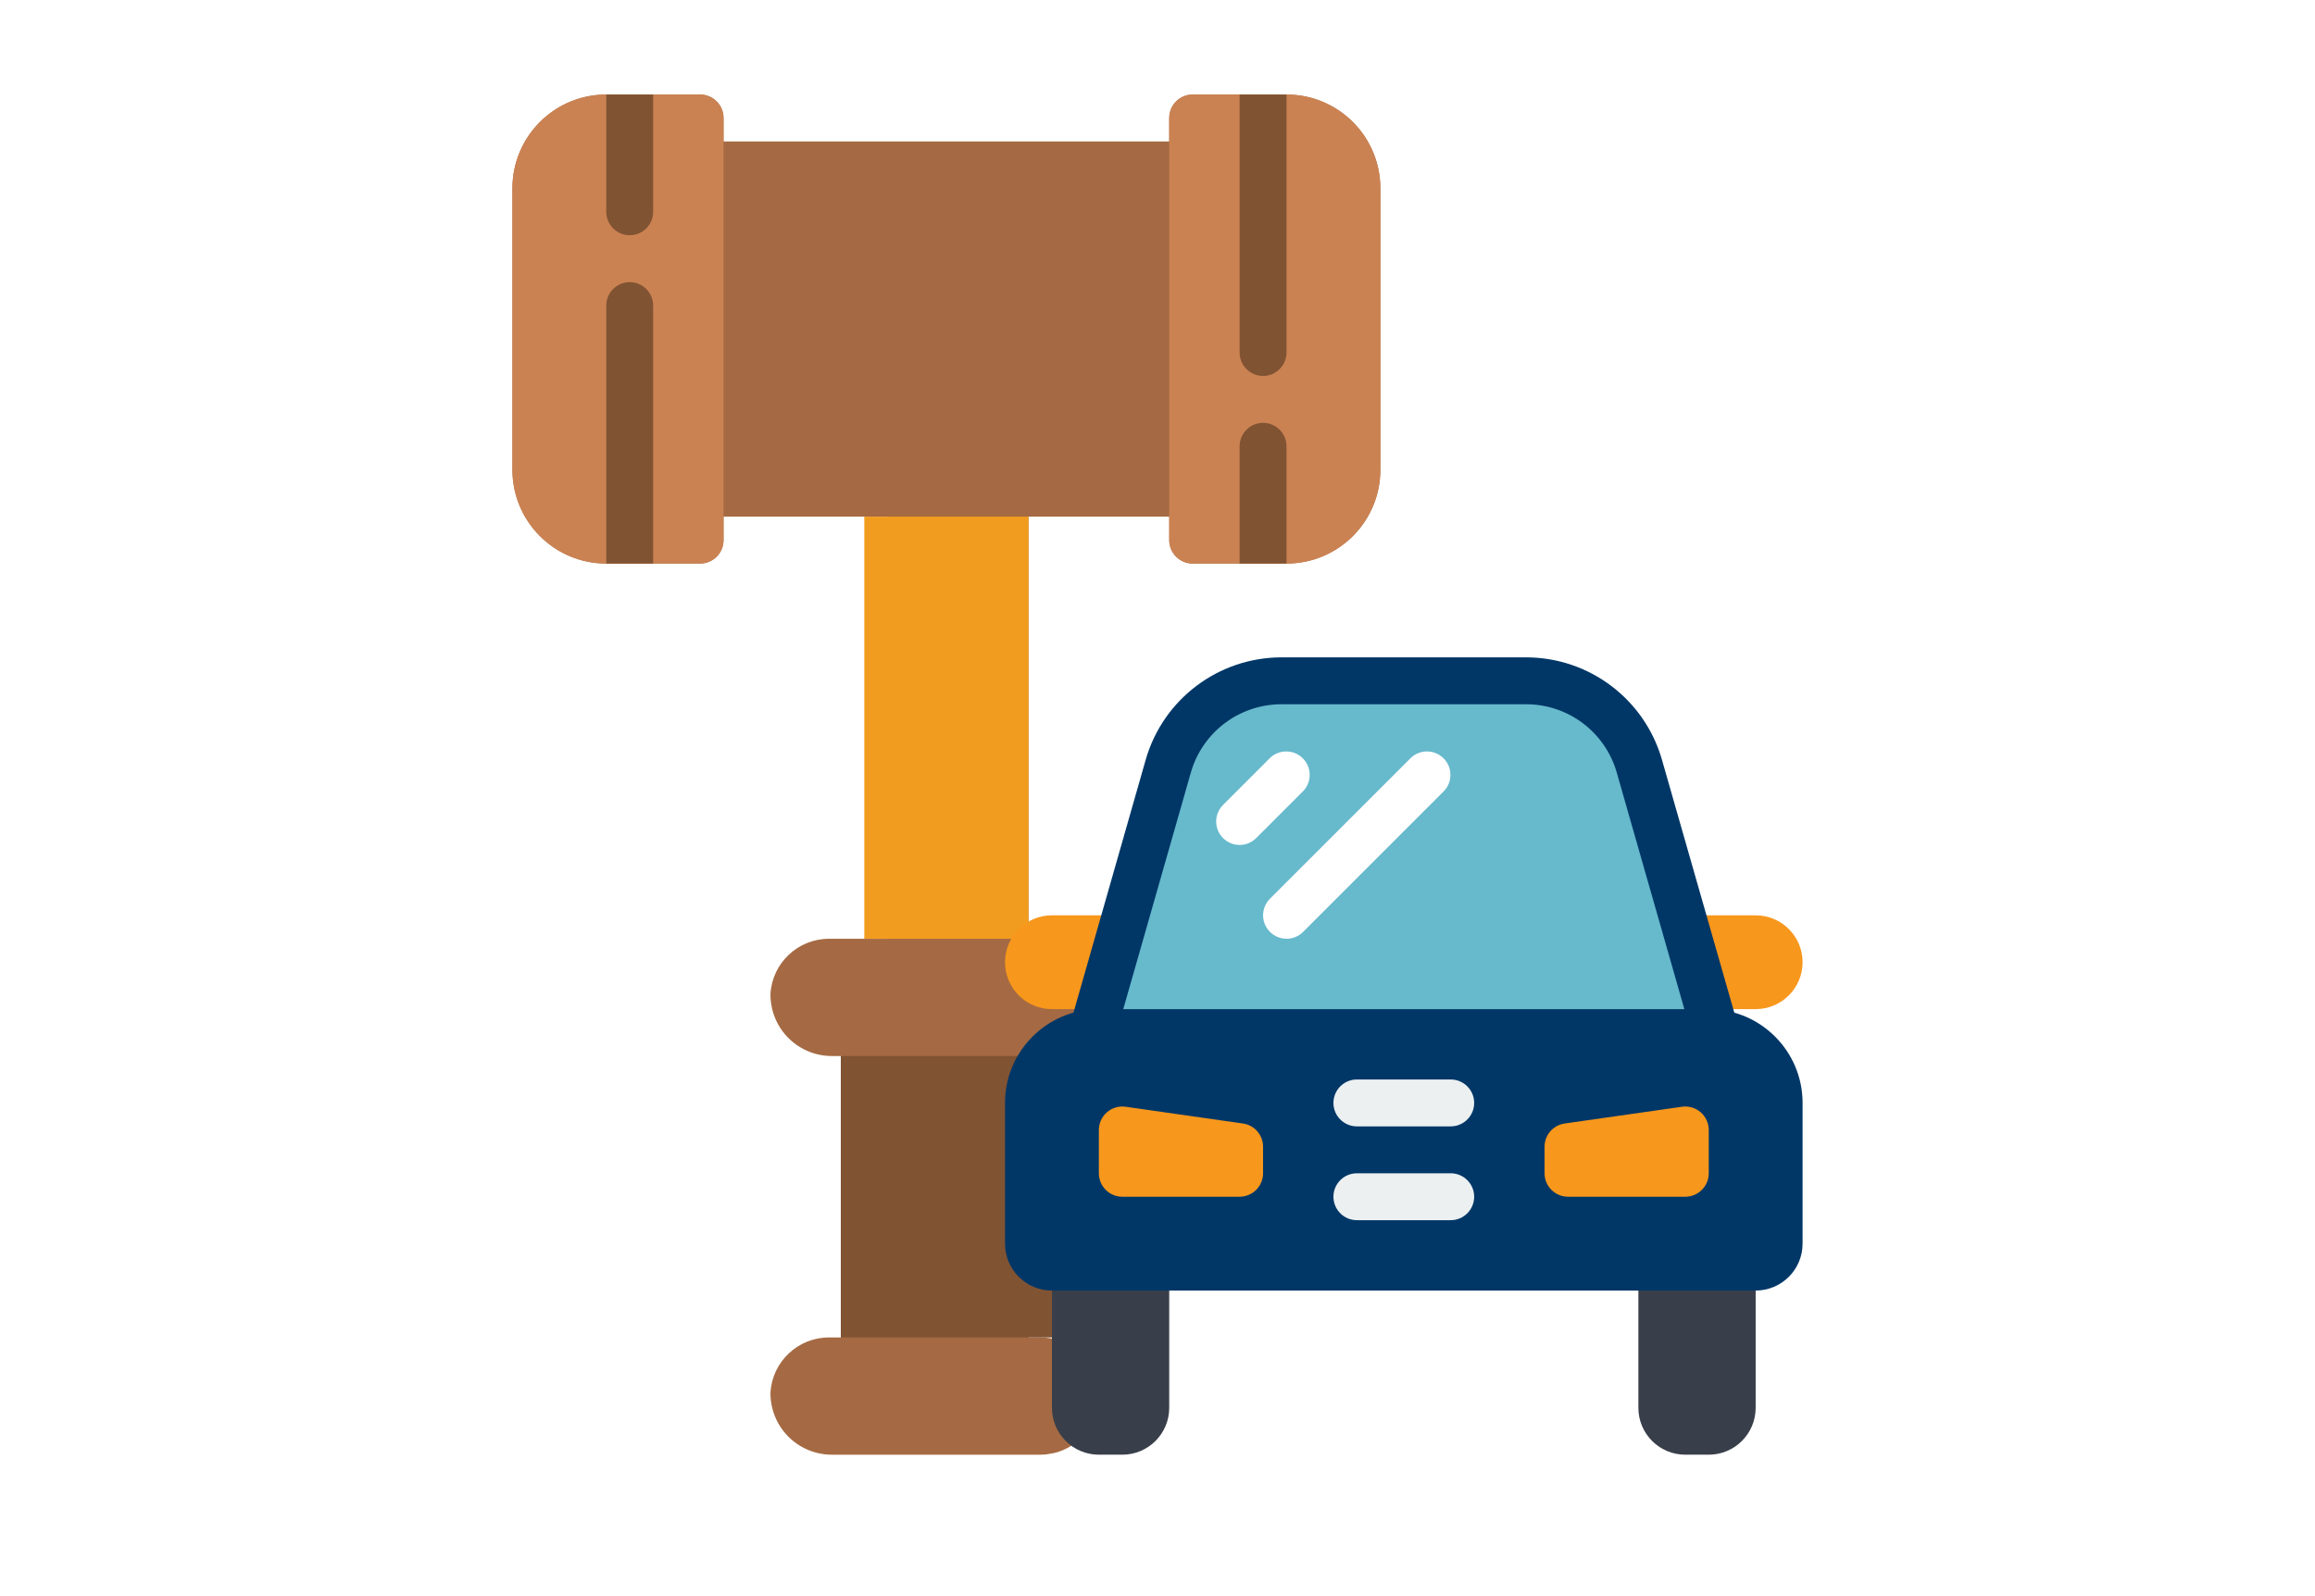
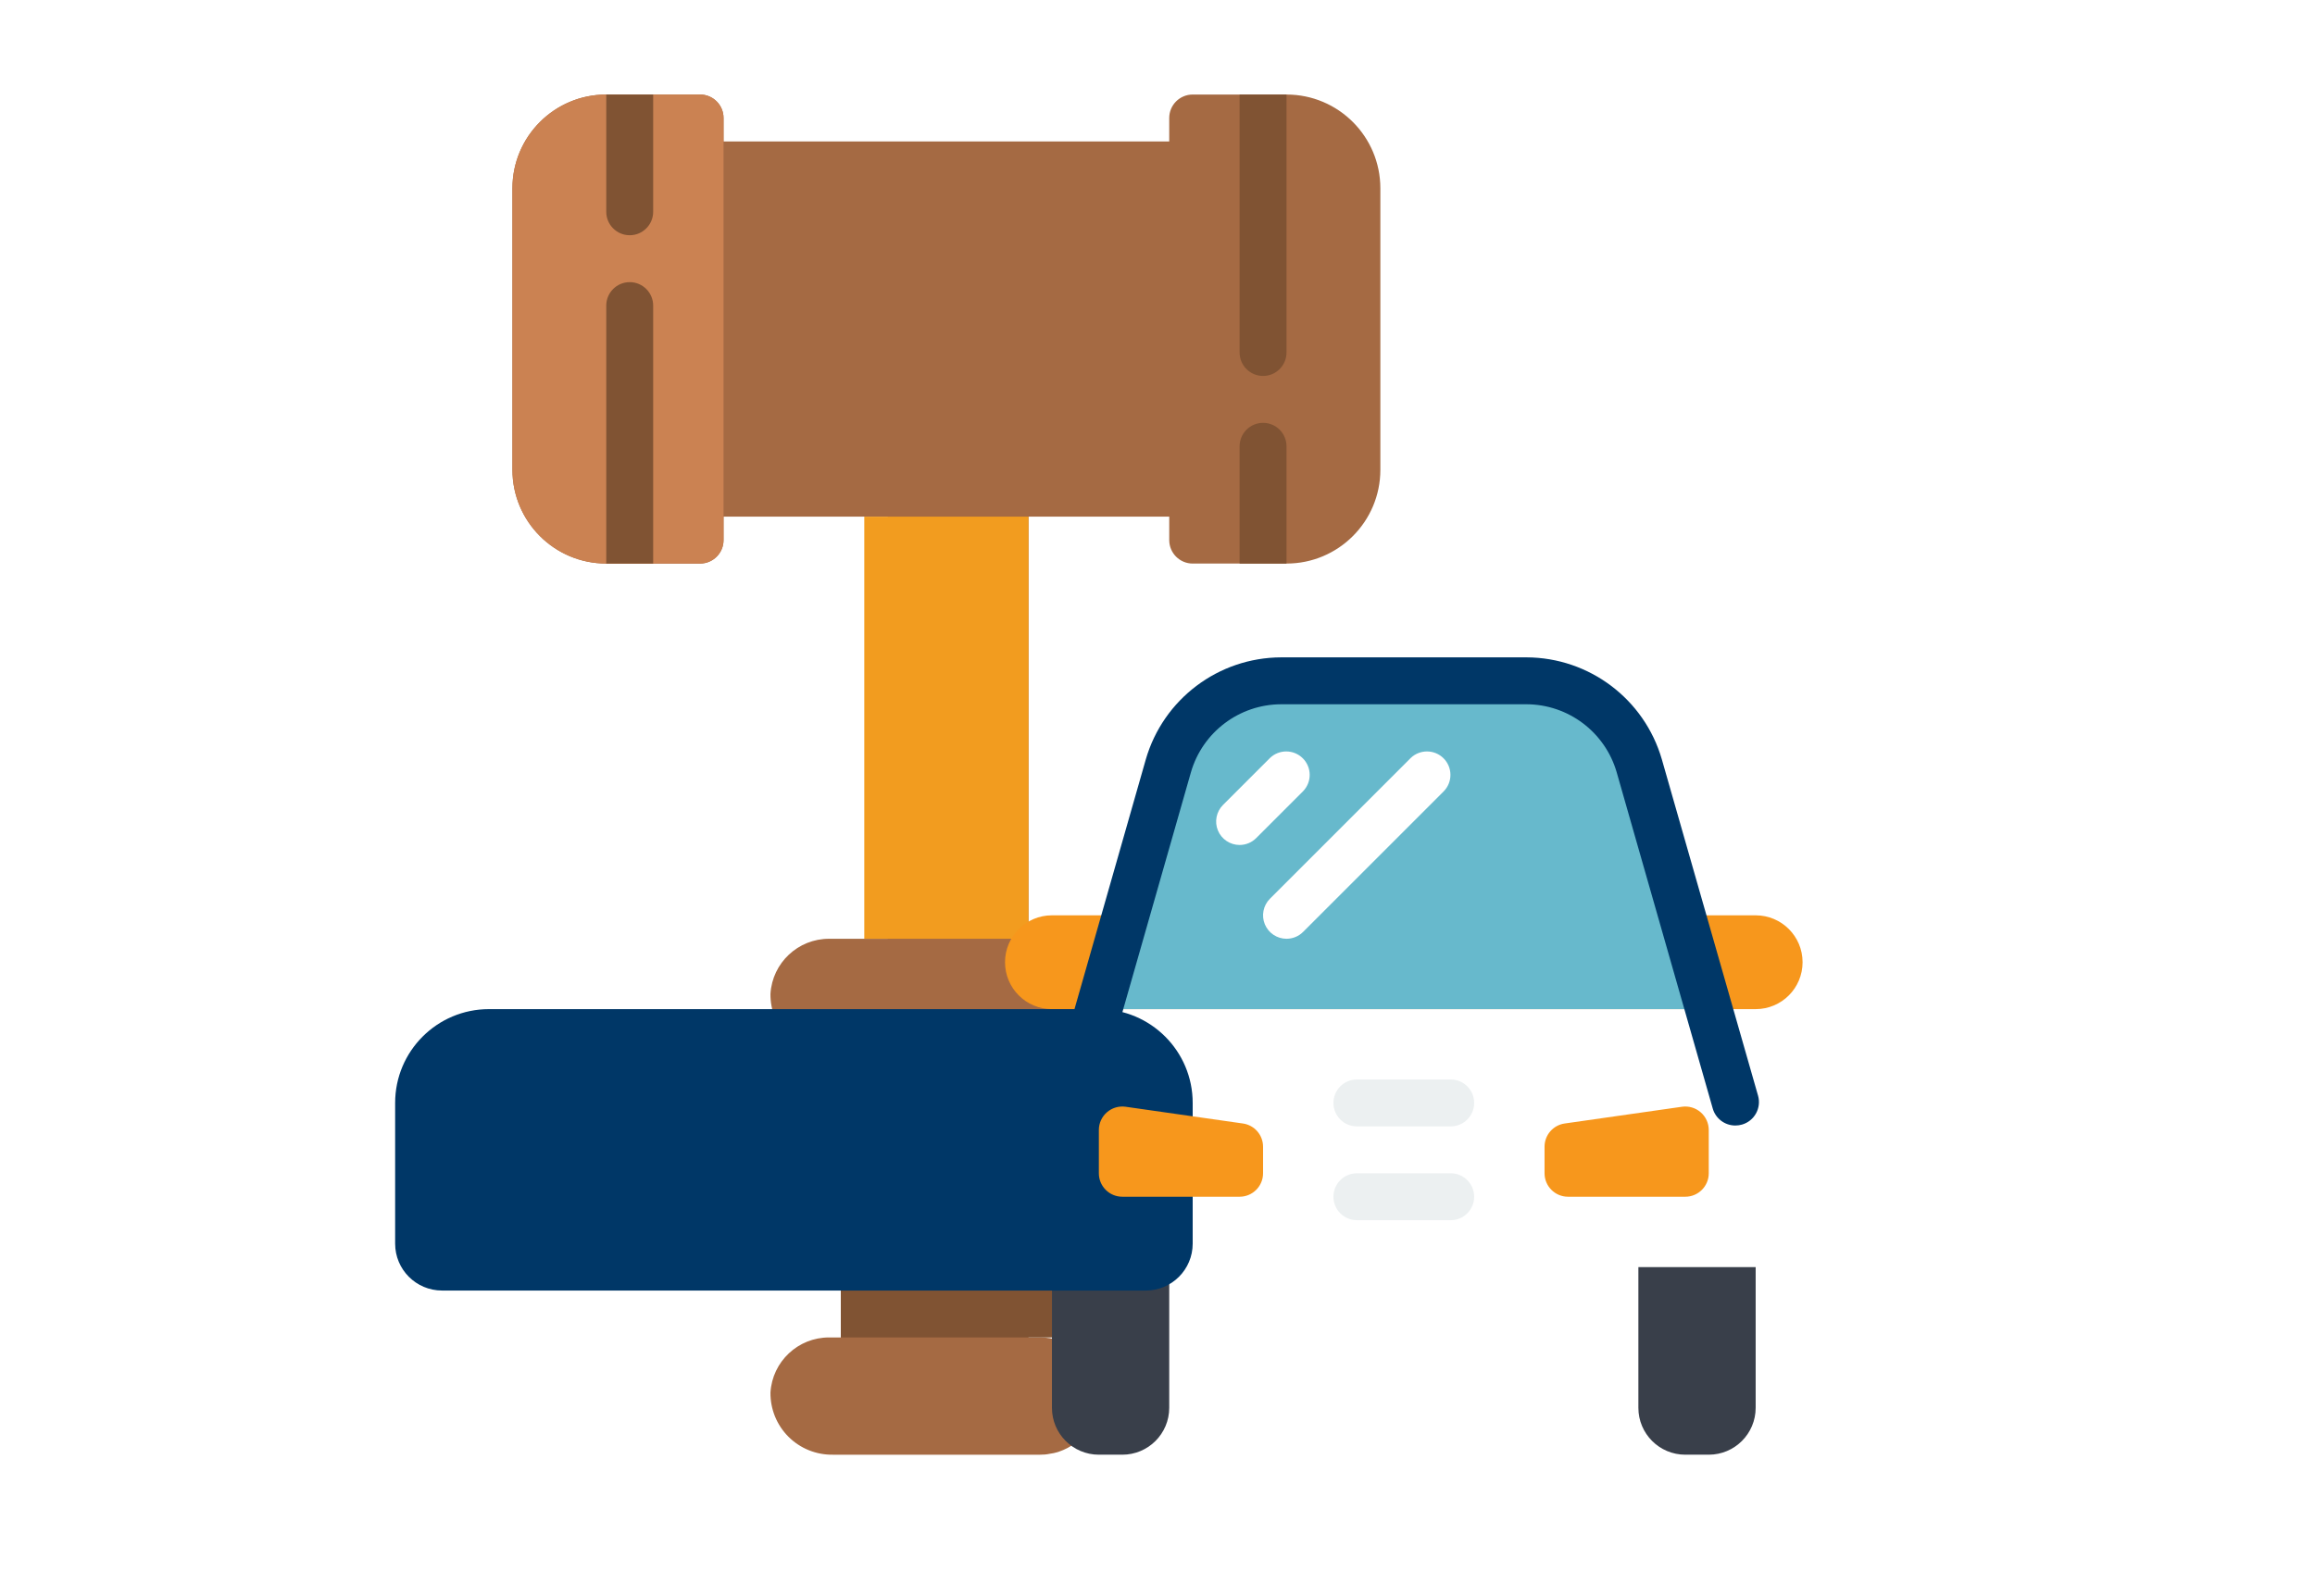
<svg xmlns="http://www.w3.org/2000/svg" width="580" height="400">
  <g>
    <title>background</title>
    <rect fill="#fff" id="canvas_background" height="402" width="582" y="-1" x="-1" />
    <g display="none" overflow="visible" y="0" x="0" height="100%" width="100%" id="canvasGrid">
      <rect fill="url(#gridpattern)" stroke-width="0" y="0" x="0" height="100%" width="100%" />
    </g>
  </g>
  <g>
    <title>Layer 1</title>
    <g id="svg_14">
      <g transform="matrix(5.877,0,0,5.877,0,0) " fill-rule="evenodd" fill="none" id="svg_7">
        <g fill-rule="nonzero" id="svg_8">
          <path fill="#a56a43" d="m54.845,4.031l-4,0c-0.552,0 -1,0.448 -1,1l0,1l-19,0l0,-1c0,-0.552 -0.448,-1 -1,-1l-4,0c-2.209,0 -4,1.791 -4,4l0,12c0,2.209 1.791,4 4,4l4,0c0.552,0 1,-0.448 1,-1l0,-1l7,0l0,18l-2.5,0c-1.324,-0.002 -2.421,1.028 -2.5,2.35c-0.008,0.707 0.269,1.388 0.77,1.887c0.501,0.499 1.183,0.774 1.89,0.763l0.34,0l0,12l-0.5,0c-1.324,-0.002 -2.421,1.028 -2.5,2.35c-0.008,0.707 0.269,1.388 0.77,1.887c0.501,0.499 1.183,0.774 1.89,0.763l8.84,0c0.138,0.002 0.275,-0.011 0.41,-0.04c0.112,-0.014 0.222,-0.037 0.33,-0.07c0.02,-0.01 0.04,-0.01 0.06,-0.02c1.015,-0.345 1.698,-1.298 1.7,-2.37c0.003,-0.192 -0.021,-0.384 -0.07,-0.57c-0.261,-1.131 -1.269,-1.932 -2.43,-1.93l-0.5,0l0,-12l0.5,0c0.138,0.002 0.275,-0.011 0.41,-0.04c0.112,-0.014 0.222,-0.037 0.33,-0.07c0.02,-0.01 0.04,-0.01 0.06,-0.02c1.015,-0.345 1.698,-1.298 1.7,-2.37c0.003,-0.192 -0.021,-0.384 -0.07,-0.57c-0.261,-1.131 -1.269,-1.932 -2.43,-1.93l-0.5,0l0,-18l6,0l0,1c0,0.552 0.448,1 1,1l4,0c2.209,0 4,-1.791 4,-4l0,-12c0,-2.209 -1.791,-4 -4,-4z" id="svg_11" />
          <path fill="#f29c1f" d="m43.845,22.031l0,18l-1.19,0l-5.81,0l0,-18l7,0z" id="svg_9" />
          <path fill="#805333" d="m35.845,45.031l9,0l0,12l-9,0l0,-12z" id="svg_10" />
          <path fill="#cb8252" d="m30.845,5.031l0,18c0,0.552 -0.448,1 -1,1l-4,0c-2.209,0 -4,-1.791 -4,-4l0,-12c0,-2.209 1.791,-4 4,-4l4,0c0.552,0 1,0.448 1,1z" id="Shape" />
-           <path fill="#cb8252" d="m58.845,8.031l0,12c0,2.209 -1.791,4 -4,4l-4,0c-0.552,0 -1,-0.448 -1,-1l0,-18c0,-0.552 0.448,-1 1,-1l4,0c2.209,0 4,1.791 4,4z" id="Shape" />
          <g id="svg_13" fill="#805333">
            <path d="m27.845,4.031l0,5c0,0.552 -0.448,1 -1,1s-1,-0.448 -1,-1l0,-5l2,0z" id="Shape" />
            <path d="m27.845,13.031l0,11l-2,0l0,-11c0,-0.552 0.448,-1 1,-1s1,0.448 1,1z" id="Shape" />
            <path d="m54.845,19.031l0,5l-2,0l0,-5c0,-0.552 0.448,-1 1,-1s1,0.448 1,1z" id="Shape" />
            <path d="m54.845,4.031l0,11c0,0.552 -0.448,1 -1,1s-1,-0.448 -1,-1l0,-11l2,0z" id="Shape" />
          </g>
          <path fill="#393f4a" d="m44.845,54.031l5,0l0,6c0,1.105 -0.895,2 -2,2l-1,0c-1.105,0 -2,-0.895 -2,-2l0,-6z" id="Shape" />
          <path fill="#393f4a" d="m69.845,54.031l5,0l0,6c0,1.105 -0.895,2 -2,2l-1,0c-1.105,0 -2,-0.895 -2,-2l0,-6z" id="Shape" />
          <path fill="#f7971c" d="m71.845,43.031l3,0c1.105,0 2,-0.895 2,-2s-0.895,-2 -2,-2l-30,0c-1.105,0 -2,0.895 -2,2s0.895,2 2,2l27,0z" id="Shape" />
          <path fill="#67b9cc" d="m69.881,32.657l2.964,10.374l-26,0l2.964,-10.374c0.613,-2.146 2.576,-3.626 4.808,-3.626l10.456,0c2.232,-0 4.195,1.48 4.808,3.626z" id="Shape" />
          <path fill="#003767" d="m73.976,47.994c-0.446,-0 -0.839,-0.297 -0.961,-0.726l-4.095,-14.337c-0.496,-1.713 -2.062,-2.894 -3.846,-2.9l-10.458,0c-1.784,0.006 -3.35,1.187 -3.846,2.9l-3.831,13.413c-0.152,0.531 -0.705,0.838 -1.236,0.686s-0.838,-0.705 -0.686,-1.236l3.829,-13.411c0.744,-2.571 3.094,-4.344 5.771,-4.352l10.458,0c2.677,0.008 5.027,1.781 5.771,4.352l4.1,14.336c0.152,0.531 -0.155,1.084 -0.686,1.236c-0.092,0.026 -0.187,0.039 -0.283,0.039z" id="Shape" />
-           <path fill="#003767" d="m46.845,43.031l26,0c2.209,0 4,1.791 4,4l0,6c0,1.105 -0.895,2 -2,2l-30,0c-1.105,0 -2,-0.895 -2,-2l0,-6c0,-2.209 1.791,-4 4,-4z" id="Shape" />
+           <path fill="#003767" d="m46.845,43.031c2.209,0 4,1.791 4,4l0,6c0,1.105 -0.895,2 -2,2l-30,0c-1.105,0 -2,-0.895 -2,-2l0,-6c0,-2.209 1.791,-4 4,-4z" id="Shape" />
          <path fill="#f7971c" d="m52.845,51.031l-5,0c-0.552,0 -1,-0.448 -1,-1l0,-1.847c0,-0.29 0.126,-0.565 0.345,-0.755c0.219,-0.19 0.509,-0.276 0.796,-0.235l5,0.714c0.493,0.07 0.859,0.492 0.859,0.99l0,1.133c0,0.552 -0.448,1 -1,1z" id="Shape" />
          <path fill="#f7971c" d="m66.845,51.031l5,0c0.552,0 1,-0.448 1,-1l0,-1.847c0,-0.29 -0.126,-0.565 -0.345,-0.755c-0.219,-0.19 -0.509,-0.276 -0.796,-0.235l-5,0.714c-0.493,0.07 -0.859,0.492 -0.859,0.99l0,1.133c0,0.552 0.448,1 1,1z" id="Shape" />
          <path fill="#ecf0f1" d="m61.845,48.031l-4,0c-0.552,0 -1,-0.448 -1,-1s0.448,-1 1,-1l4,0c0.552,0 1,0.448 1,1s-0.448,1 -1,1z" id="Shape" />
          <path fill="#ecf0f1" d="m61.845,52.031l-4,0c-0.552,0 -1,-0.448 -1,-1s0.448,-1 1,-1l4,0c0.552,0 1,0.448 1,1s-0.448,1 -1,1z" id="Shape" />
          <path fill="#fff" d="m52.845,36.031c-0.404,-0 -0.769,-0.244 -0.924,-0.617c-0.155,-0.374 -0.069,-0.804 0.217,-1.09l2,-2c0.392,-0.379 1.016,-0.374 1.402,0.012s0.391,1.009 0.012,1.402l-2,2c-0.187,0.188 -0.442,0.293 -0.707,0.293z" id="Shape" />
          <path fill="#fff" d="m54.845,40.031c-0.404,-0 -0.769,-0.244 -0.924,-0.617c-0.155,-0.374 -0.069,-0.804 0.217,-1.09l6,-6c0.392,-0.379 1.016,-0.374 1.402,0.012s0.391,1.009 0.012,1.402l-6,6c-0.187,0.188 -0.442,0.293 -0.707,0.293z" id="Shape" />
        </g>
      </g>
    </g>
  </g>
</svg>